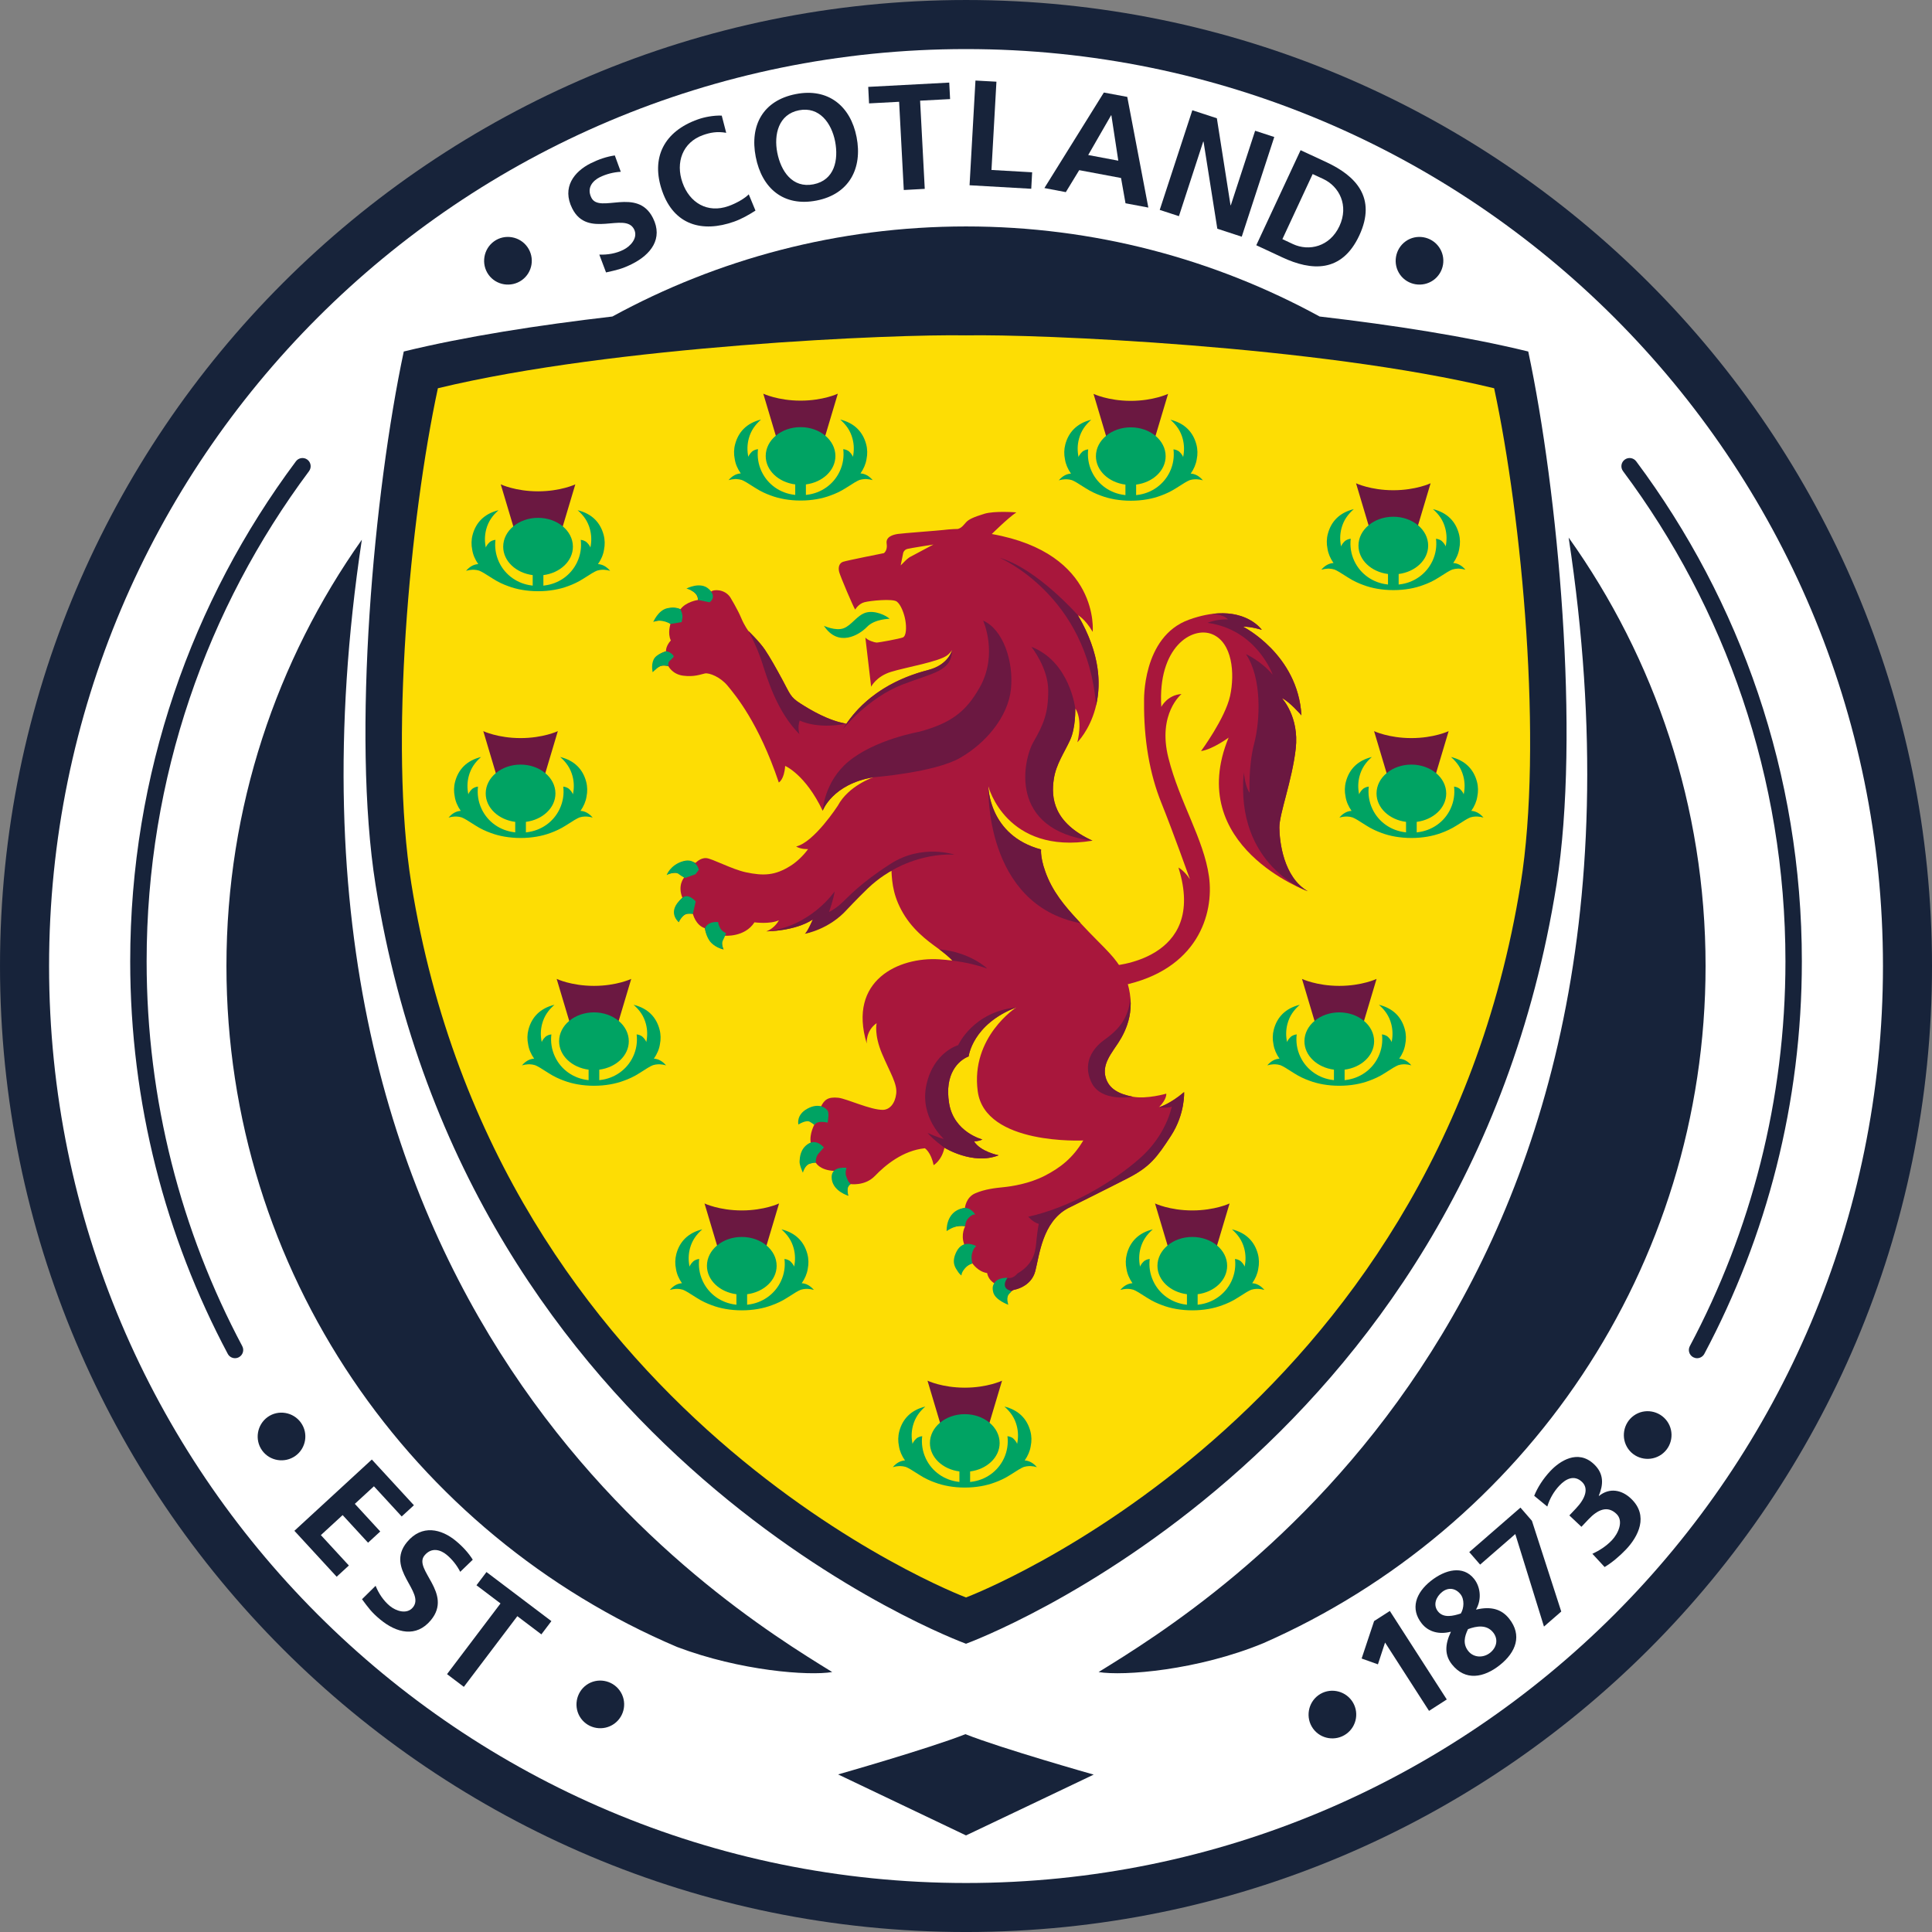
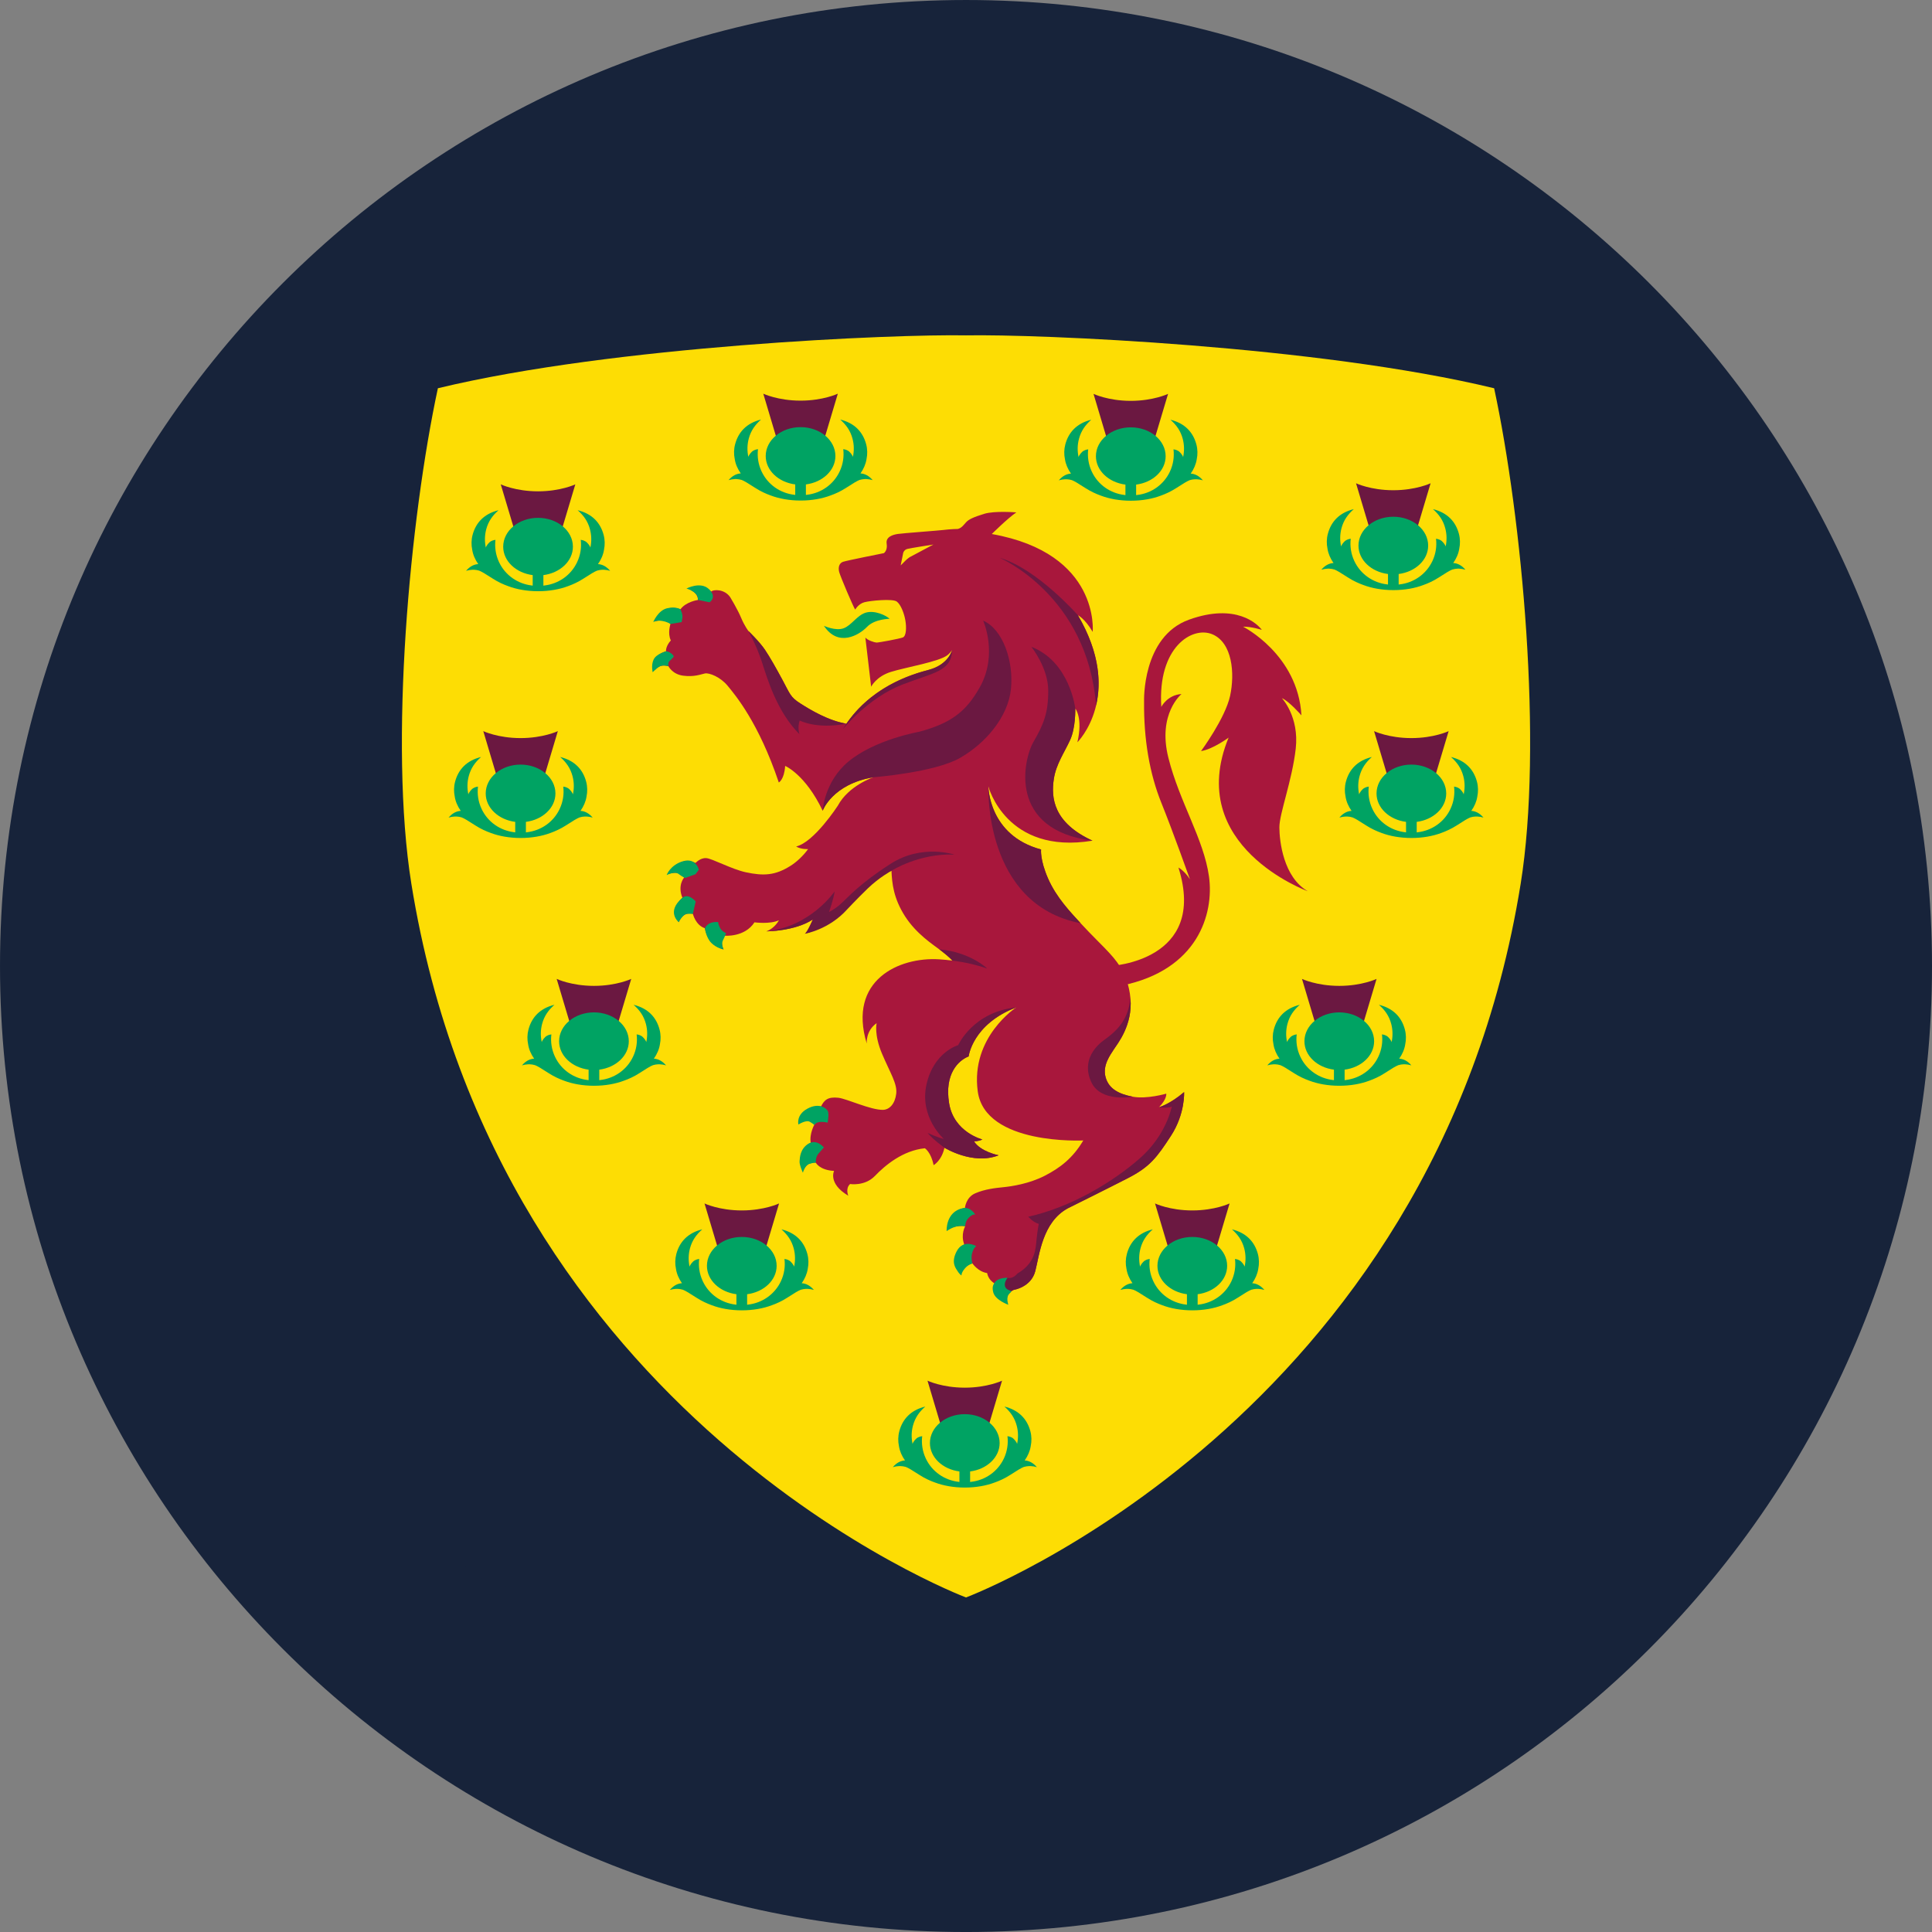
<svg xmlns="http://www.w3.org/2000/svg" version="1.1" id="svg5538" height="316.411" width="316.41">
  <rect width="100%" height="100%" fill="#808080" stroke="none" />
  <defs id="defs5540">
    <clipPath id="clipPath3021" clipPathUnits="userSpaceOnUse">
      <path id="path3023" d="m 331.417,134.221 267.874,0 0,265.039 -267.874,0 0,-265.039 z" />
    </clipPath>
  </defs>
  <g transform="matrix(1.25,0,0,-1.25,-422.011,493.761)" id="g3017">
    <g clip-path="url(#clipPath3021)" id="g3019">
      <g transform="translate(590.737,268.445)" id="g3025">
        <path id="path3027" style="fill:#17233a;fill-opacity:1;fill-rule:nonzero;stroke:none" d="m 0,0 c 0,-69.904 -56.665,-126.566 -126.559,-126.566 -69.901,0 -126.569,56.662 -126.569,126.566 0,69.898 56.668,126.563 126.569,126.563 C -56.665,126.563 0,69.898 0,0" />
      </g>
      <g transform="translate(533.369,344.14)" id="g3029">
        <path id="path3031" style="fill:#fddd04;fill-opacity:1;fill-rule:nonzero;stroke:none" d="m 0,0 c -23.086,5.583 -59.923,7.109 -69.197,6.929 -9.269,0.18 -46.108,-1.346 -69.192,-6.929 -3.664,-17.036 -6.42,-46.628 -3.475,-64.927 11.278,-70.045 72,-93.249 72.659,-93.497 l 0.003,0 0.014,0 0.002,0 c 0.66,0.248 61.381,23.452 72.662,93.497 C 6.42,-46.628 3.662,-17.036 0,0" />
      </g>
      <g transform="translate(549.127,353.393)" id="g3033">
-         <path id="path3035" style="fill:#ffffff;fill-opacity:1;fill-rule:nonzero;stroke:none" d="m 0,0 c -21.756,21.747 -51.768,35.186 -84.95,35.186 -33.191,0 -63.202,-13.439 -84.953,-35.186 -21.747,-21.749 -35.185,-51.765 -35.185,-84.948 0,-33.186 13.438,-63.202 35.185,-84.955 21.751,-21.747 51.762,-35.188 84.953,-35.19 33.182,0.002 63.194,13.443 84.95,35.19 21.746,21.753 35.185,51.769 35.185,84.955 C 35.185,-51.765 21.746,-21.749 0,0 m -122.803,-174.17 c -34.707,14.741 -59.047,49.137 -59.047,89.222 0,20.805 6.579,40.062 17.74,55.851 -15.255,-101.224 46.829,-139.233 61.626,-148.357 -3.083,-0.516 -12.043,0.152 -20.319,3.284 m 37.858,0.428 -0.016,0 -0.002,0 c -0.701,0.265 -65.346,24.089 -77.354,99.448 -3.135,19.69 -0.199,51.527 3.701,69.856 8.053,1.967 17.682,3.464 27.334,4.585 13.761,7.517 29.542,11.801 46.332,11.801 16.787,0 32.565,-4.284 46.328,-11.801 9.651,-1.121 19.28,-2.618 27.333,-4.585 3.9,-18.329 6.835,-50.166 3.701,-69.856 -12.008,-75.359 -76.653,-99.183 -77.355,-99.448 l -0.002,0 z m 38.974,0.081 c -8.615,-3.57 -18.365,-4.336 -21.609,-3.793 14.809,9.133 76.996,47.204 61.584,148.636 11.281,-15.84 17.939,-35.202 17.939,-56.13 0,-39.646 -23.82,-73.707 -57.914,-88.713" />
-       </g>
+         </g>
      <g transform="translate(492.748,251.924)" id="g3037">
        <path id="path3039" style="fill:#a8173c;fill-opacity:1;fill-rule:nonzero;stroke:none" d="m 0,0 c -1.865,-1.596 -3.293,-1.985 -3.293,-1.985 1.076,1.098 0.957,1.781 0.957,1.781 0,0 -2.569,-0.749 -4.407,-0.398 -1.839,0.358 -3.138,1.043 -3.548,2.574 -0.414,1.528 0.609,2.875 1.078,3.613 0.469,0.739 2.494,3.164 2.184,6.691 -0.313,3.527 -2.292,5.406 -2.854,6.049 -0.564,0.636 -2.306,2.308 -3.67,3.798 -1.365,1.488 -3.17,3.365 -4.263,5.842 -1.089,2.479 -0.923,3.821 -0.923,3.821 -6.89,1.846 -6.904,8.255 -6.904,8.255 0,0 2.325,-8.974 13.643,-7.102 -5.125,2.356 -5.454,5.598 -5.063,8.12 0.292,1.898 1.381,3.441 2.122,5.057 0.757,1.622 0.683,4.147 0.683,4.147 0,0 1.023,-1.23 0.278,-4.431 0,0 6.212,6.144 0.068,16.643 0,0 0.91,-0.428 1.935,-2.176 0,0 1.024,10.293 -13.219,12.819 0,0 2.141,2.123 3.216,2.832 0,0 -2.831,0.241 -4.222,-0.19 -1.388,-0.428 -1.988,-0.711 -2.336,-1.076 -0.347,-0.365 -0.56,-0.741 -1.091,-0.901 0,0 -0.979,-0.014 -1.952,-0.139 -0.56,-0.073 -5.314,-0.42 -5.935,-0.519 -0.627,-0.095 -1.605,-0.371 -1.453,-1.276 0.142,-0.895 -0.363,-1.236 -0.363,-1.236 0,0 -4.868,-0.967 -5.359,-1.136 -0.493,-0.18 -0.659,-0.714 -0.499,-1.339 0.168,-0.626 1.905,-4.707 2.098,-4.923 0,0 0.424,0.762 1.207,0.966 0.787,0.21 3.693,0.489 4.232,0.094 0.544,-0.392 0.99,-1.595 1.135,-2.485 0.154,-0.883 0.133,-2.062 -0.348,-2.23 -0.476,-0.177 -3.181,-0.68 -3.441,-0.665 -0.255,0.016 -1.164,0.286 -1.453,0.661 l 0.756,-6.445 c 0,0 0.658,1.341 2.586,1.941 1.924,0.6 6.371,1.341 7.422,2.204 0,0 0.29,0.199 0.6,0.651 0,0 -0.452,-1.904 -3.077,-2.591 -3.063,-0.806 -13.978,-3.958 -13.884,-18.45 0,0 1.277,3.496 6.658,4.381 0,0 -3.26,-1.076 -4.673,-3.73 0,0 -3.116,-4.809 -5.46,-5.338 0.623,-0.398 1.568,-0.343 1.568,-0.343 -0.65,-0.912 -1.58,-1.75 -2.32,-2.204 -1.988,-1.248 -3.484,-1.337 -5.854,-0.829 -1.847,0.4 -4.404,1.804 -5.178,1.852 -0.775,0.05 -1.39,-0.63 -1.39,-0.63 0,0 -2.201,1.069 -3.465,-1.421 0,0 1.438,0.516 1.963,-0.501 0,0 -0.897,-0.995 -0.221,-2.644 0,0 -1.656,-1.403 -0.484,-3.197 0,0 0.453,1.429 1.852,1.093 0,0 0.355,-1.5 1.578,-1.887 0,0 0.26,-2.157 2.445,-2.775 0,0 -0.571,1.019 0.119,1.794 0,0 2.646,-0.243 3.929,1.754 0,0 2.001,-0.28 3.202,0.268 0,0 -0.533,-1.055 -1.647,-1.449 0,0 3.735,0 6.092,1.555 0,0 -0.736,-1.733 -1.053,-1.868 0,0 3.145,0.736 5.575,3.45 0,0 1.18,1.255 2.46,2.685 1.272,1.426 3.321,2.116 3.321,2.116 0.074,-1.686 0.273,-3.618 1.779,-5.971 1.516,-2.345 3.652,-3.689 4.696,-4.483 1.051,-0.799 1.509,-1.317 1.509,-1.317 -0.544,0.072 -1.125,0.125 -1.738,0.167 -5.269,0.332 -11.996,-2.737 -9.487,-11.028 0,0 -0.158,1.646 1.296,2.663 0,0 -0.363,-1.479 0.718,-4.029 1.083,-2.546 2.01,-3.917 1.848,-5.229 -0.16,-1.306 -0.875,-2.076 -1.728,-2.099 -1.625,-0.031 -4.756,1.464 -5.86,1.585 -1.371,0.143 -1.84,-0.29 -2.268,-1.151 0,0 -2.328,0.241 -2.711,-2.109 0,0 1.125,0.715 1.909,-0.138 0,0 -0.769,-1.286 -0.535,-2.548 0,0 -1.838,-0.431 -0.967,-3.588 0,0 0.388,1.212 1.629,1.024 0,0 0.479,-0.976 2.391,-1.074 0,0 -0.84,-1.643 1.865,-3.253 0,0 -0.419,0.927 0.23,1.534 0,0 1.934,-0.322 3.266,1.07 1.334,1.388 3.654,3.328 6.533,3.614 0,0 0.802,-0.492 1.146,-2.213 0,0 1.053,0.583 1.422,2.286 0,0 3.745,-2.327 7.096,-0.989 0,0 -2.379,0.461 -3.23,1.832 0,0 0.546,-0.036 1.105,0.237 0,0 -3.756,0.939 -4.367,4.772 -0.614,3.833 1.214,5.582 2.564,6.115 0,0 0.5,4.226 6.245,6.421 0,0 -6.007,-3.881 -5.055,-10.992 0.955,-7.109 13.83,-6.445 13.83,-6.445 -1.37,-2.317 -3.031,-3.591 -5.061,-4.631 -2.029,-1.041 -4.312,-1.384 -5.417,-1.494 -1.1,-0.11 -2.417,-0.258 -3.667,-0.795 -1.254,-0.53 -1.365,-1.945 -1.365,-1.945 0,0 -2.027,-0.099 -1.934,-2.642 0,0 0.85,0.438 1.977,0.273 0,0 -0.629,-1.055 -0.131,-2.39 0,0 -2.053,-1.149 -0.522,-3.81 0,0 0.323,0.962 1.594,1.326 0,0 0.727,-1.092 1.932,-1.267 0,0 0.101,-0.857 0.959,-1.349 0,0 -0.541,-1.523 1.698,-2.679 0,0 -0.485,1.229 0.823,1.827 0,0 2.274,0.333 2.826,2.459 0.549,2.128 0.935,6.41 4.254,8.223 0,0 5.03,2.494 7.893,3.962 2.866,1.475 3.778,2.691 5.645,5.568 C 0.156,-2.825 0,0 0,0 m -35.973,70.074 c 0,0 -0.3,-0.209 -0.523,-0.43 -0.213,-0.212 -0.637,-0.638 -0.637,-0.638 l 0.334,1.656 c 0,0 0.111,0.398 0.553,0.506 0.434,0.112 3.4,0.573 3.4,0.573 l -3.127,-1.667 z" />
      </g>
      <g transform="translate(449.295,300.095)" id="g3041">
        <path id="path3043" style="fill:#a8173c;fill-opacity:1;fill-rule:nonzero;stroke:none" d="m 0,0 -1.596,-5.182 -2.307,-6.123 c -2.268,4.764 -4.914,5.87 -4.914,5.87 -0.113,-1.791 -0.83,-2.172 -0.83,-2.172 -2.651,7.873 -5.713,11.459 -6.702,12.666 -0.956,1.17 -2.433,1.729 -2.968,1.621 -0.535,-0.11 -1.422,-0.484 -2.847,-0.295 -1.428,0.178 -1.94,1.237 -1.94,1.237 -1.239,0.365 -1.713,-0.447 -1.713,-0.447 -0.496,2.029 1.375,2.395 1.375,2.395 0.014,0.804 0.648,1.426 0.648,1.426 -0.462,0.973 -0.048,2.166 -0.048,2.166 -0.944,0.806 -2.096,0.319 -2.096,0.319 1.137,2.572 3.402,1.602 3.402,1.602 0.719,1.001 2.289,1.224 2.289,1.224 0.012,0.936 -0.939,1.285 -0.939,1.285 1.311,1.098 2.679,-0.186 2.679,-0.186 0.239,0.28 1.729,0.39 2.499,-0.748 0,0 0.965,-1.588 1.419,-2.68 0.457,-1.091 0.959,-1.737 0.959,-1.737 0,0 1.459,-1.405 2.153,-2.437 0.689,-1.033 1.381,-2.255 2.342,-4.034 C -8.175,3.989 -8.14,3.584 -6.841,2.758 -5.545,1.931 -2.69,0.162 0,0" />
      </g>
      <g transform="translate(442.357,298.807)" id="g3045">
        <path id="path3047" style="fill:#6b1841;fill-opacity:1;fill-rule:nonzero;stroke:none" d="m 0,0 c 0,0 -0.305,0.859 0.027,1.8 0,0 2.213,-1.179 6.097,-0.415 L 6.131,1.388 C 3.697,1.796 1.264,3.294 0.098,4.045 c -1.3,0.827 -1.334,1.232 -2.295,3.014 -0.961,1.777 -1.653,3.001 -2.343,4.033 -0.692,1.032 -2.153,2.437 -2.153,2.437 0,0 1.039,-1.844 1.741,-3.974 C -4.252,7.421 -3.012,3.017 0,0" />
      </g>
      <g transform="translate(480.603,253.203)" id="g3049">
        <path id="path3051" style="fill:#6b1841;fill-opacity:1;fill-rule:nonzero;stroke:none" d="M 0,0 C 1.258,-2.67 5.402,-1.881 5.402,-1.881 3.562,-1.523 2.264,-0.838 1.854,0.693 1.44,2.222 2.463,3.568 2.933,4.306 3.401,5.046 5.426,7.47 5.116,10.997 4.822,8.449 3.719,7.002 1.658,5.537 0.797,4.925 -1.402,2.968 0,0" />
      </g>
      <g transform="translate(462.352,309.832)" id="g3053">
        <path id="path3055" style="fill:#6b1841;fill-opacity:1;fill-rule:nonzero;stroke:none" d="m 0,0 c 0,0 -0.452,-1.904 -3.078,-2.591 -2.09,-0.549 -7.836,-2.189 -11.243,-7.778 0,0 3.266,4.099 7.825,5.862 C -2.507,-2.963 -0.078,-2.818 0,0" />
      </g>
      <g transform="translate(468.601,321.919)" id="g3057">
        <path id="path3059" style="fill:#6b1841;fill-opacity:1;fill-rule:nonzero;stroke:none" d="m 0,0 c 0,0 11.489,-4.901 12.614,-19.342 0.665,2.833 0.538,6.838 -2.379,11.822 0,0 -5.348,6.098 -10.235,7.52" />
      </g>
      <g transform="translate(480.749,284.863)" id="g3061">
        <path id="path3063" style="fill:#6b1841;fill-opacity:1;fill-rule:nonzero;stroke:none" d="m 0,0 0,0 c -5.126,2.355 -5.455,5.599 -5.064,8.12 0.293,1.899 1.381,3.442 2.122,5.057 0.757,1.622 0.683,4.147 0.683,4.147 0,0 -0.705,6.126 -5.756,8.078 0,0 2.198,-2.729 2.213,-5.712 0.01,-2.984 -0.605,-4.441 -1.942,-6.76 C -9.077,10.61 -11.117,1.411 0,0" />
      </g>
      <g transform="translate(470.764,263.022)" id="g3065">
        <path id="path3067" style="fill:#6b1841;fill-opacity:1;fill-rule:nonzero;stroke:none" d="m 0,0 c -5.684,-0.591 -7.616,-4.945 -7.616,-4.945 0,0 -3.226,-0.907 -4.158,-5.188 -0.938,-4.274 2.28,-7.102 2.28,-7.102 -0.763,0.163 -2.126,0.789 -2.126,0.789 0.699,-0.867 2.207,-1.941 2.207,-1.941 0,0 3.746,-2.327 7.096,-0.99 0,0 -2.379,0.461 -3.23,1.832 0,0 0.546,-0.036 1.105,0.239 0,0 -3.756,0.938 -4.367,4.771 -0.614,3.833 1.213,5.582 2.564,6.114 0,0 0.501,4.228 6.245,6.421" />
      </g>
      <g transform="translate(445.557,313.019)" id="g3069">
        <path id="path3071" style="fill:#00a363;fill-opacity:1;fill-rule:nonzero;stroke:none" d="m 0,0 c 0,0 1.531,-0.722 2.59,-0.323 1.048,0.396 1.745,1.704 2.908,2.049 1.158,0.335 2.634,-0.358 3.109,-0.807 0,0 -1.963,-0.021 -2.952,-1.057 C 4.658,-1.179 1.898,-2.884 0,0" />
      </g>
      <g transform="translate(508.122,301.284)" id="g3073">
        <path id="path3075" style="fill:#a8173c;fill-opacity:1;fill-rule:nonzero;stroke:none" d="m 0,0 c 0,0 -1.619,1.864 -2.564,2.253 0,0 2.289,-2.398 1.817,-6.607 -0.477,-4.211 -2.157,-8.536 -2.145,-10.339 0.013,-1.801 0.523,-6.501 3.72,-8.347 0,0 -16.222,5.887 -10.371,20.124 0,0 -2.074,-1.539 -3.611,-1.762 0,0 3.157,4.276 3.807,7.23 0.642,2.955 0.294,6.995 -2.348,8.079 -2.64,1.084 -7.164,-1.722 -6.666,-9.52 0,0 0.784,1.561 2.647,1.682 0,0 -3.178,-2.577 -1.716,-8.365 1.452,-5.787 4.63,-10.622 5.317,-15.538 0.683,-4.916 -1.477,-12.259 -11.423,-14.29 l -1.495,2.565 c 0,0 12.788,0.591 8.918,12.893 0,0 0.795,-0.412 1.506,-1.54 0,0 -2.266,6.36 -3.746,10.018 -1.534,3.8 -2.317,8.294 -2.265,13.289 0,0 -0.299,8.482 5.886,10.712 6.18,2.225 8.994,-0.589 9.543,-1.336 0,0 -1.357,0.435 -2.461,0.421 0,0 7.191,-3.623 7.65,-11.622" />
      </g>
      <g transform="translate(496.392,314.573)" id="g3077">
-         <path id="path3079" style="fill:#6b1841;fill-opacity:1;fill-rule:nonzero;stroke:none" d="m 0,0 c 4.114,0.535 6.092,-1.475 6.54,-2.088 0,0 -1.356,0.434 -2.459,0.421 0,0 7.19,-3.624 7.649,-11.622 0,0 -1.619,1.864 -2.564,2.253 0,0 2.289,-2.398 1.818,-6.607 -0.478,-4.21 -2.159,-8.536 -2.144,-10.34 0.01,-1.801 0.521,-6.501 3.717,-8.346 0,0 -9.532,3.292 -8.381,15.571 0,0 0.182,-1.921 0.761,-2.664 0,0 -0.179,3.471 0.601,6.451 0.785,2.975 1.041,8.558 -1.079,11.701 0,0 1.92,-0.83 3.5,-2.686 0,0 -2.063,5.89 -8.525,6.789 0,0 1.101,0.493 2.666,0.458 0,0 -0.473,0.634 -2.1,0.709" />
-       </g>
+         </g>
      <g transform="translate(448.757,295.221)" id="g3081">
        <path id="path3083" style="fill:#6b1841;fill-opacity:1;fill-rule:nonzero;stroke:none" d="m 0,0 c -3.167,-2.641 -3.365,-6.431 -3.365,-6.431 0,0 1.275,3.496 6.657,4.382 0,0 7.974,0.62 11.319,2.523 3.346,1.9 6.317,5.368 6.694,9.037 0.373,3.667 -1.057,7.832 -3.644,8.968 0,0 1.996,-4.41 -0.442,-8.742 C 15.403,6.513 13.434,5.038 9.295,3.916 9.295,3.916 3.484,2.907 0,0" />
      </g>
      <g transform="translate(479.194,274.048)" id="g3085">
        <path id="path3087" style="fill:#6b1841;fill-opacity:1;fill-rule:nonzero;stroke:none" d="m 0,0 c -1.364,1.489 -3.169,3.365 -4.261,5.841 -1.09,2.481 -0.924,3.822 -0.924,3.822 -6.89,1.846 -6.903,8.255 -6.903,8.255 0,0 -0.645,-15.467 12.088,-17.918" />
      </g>
      <g transform="translate(470.425,226.011)" id="g3089">
        <path id="path3091" style="fill:#6b1841;fill-opacity:1;fill-rule:nonzero;stroke:none" d="m 0,0 c 0,0 2.274,0.332 2.826,2.458 0.549,2.129 0.935,6.412 4.254,8.224 0,0 5.03,2.494 7.893,3.962 2.866,1.476 3.778,2.69 5.645,5.567 1.861,2.878 1.705,5.704 1.705,5.704 -1.865,-1.596 -3.293,-1.986 -3.293,-1.986 0,0 1.1,-0.163 1.674,0.078 0,0 -0.674,-3.711 -4.225,-6.811 -3.547,-3.098 -8.998,-6.374 -14.571,-7.611 0,0 0.606,-0.724 1.374,-0.939 0,0 -0.166,-0.808 -0.29,-2.031 C 2.871,5.395 2.866,3.526 0.475,2.137 c 0,0 -0.541,-0.741 -1.307,-0.555 0,0 -1.568,-0.884 0.009,-3.409 0,0 -0.485,1.23 0.823,1.827" />
      </g>
      <g transform="translate(438.013,272.985)" id="g3093">
        <path id="path3095" style="fill:#6b1841;fill-opacity:1;fill-rule:nonzero;stroke:none" d="m 0,0 c 0,0 3.735,0 6.092,1.556 0,0 -0.736,-1.734 -1.053,-1.868 0,0 3.143,0.497 5.571,3.211 0,0 1.291,1.38 2.671,2.713 1.508,1.459 3.114,2.326 3.114,2.326 0,0 3.627,2.32 8.252,2.115 0,0 -4.252,1.433 -8.344,-1.19 C 12.208,6.24 10.801,4.542 9.749,3.597 8.989,2.904 8.215,2.538 8.215,2.538 c 0,0 0.627,1.77 0.732,2.697 C 8.947,5.235 5.809,0.586 0,0" />
      </g>
      <g transform="translate(466.956,268.113)" id="g3097">
        <path id="path3099" style="fill:#6b1841;fill-opacity:1;fill-rule:nonzero;stroke:none" d="m 0,0 c 0,0 -2.237,2.165 -6.284,2.512 l 0.211,-0.156 c 1.052,-0.798 1.509,-1.316 1.509,-1.316 -0.27,0.034 -0.27,0.034 0,0 C -2.603,0.79 -1.07,0.371 0,0" />
      </g>
      <g transform="translate(427.543,317.896)" id="g3101">
        <path id="path3103" style="fill:#00a363;fill-opacity:1;fill-rule:nonzero;stroke:none" d="m 0,0 c 0,0 1.841,0.984 2.953,-0.074 1.114,-1.057 0.086,-1.723 0.086,-1.723 l -1.535,0.303 c 0,0 0.107,0.458 -0.381,0.903 C 0.632,-0.148 0,0 0,0" />
      </g>
      <g transform="translate(423.191,313.507)" id="g3105">
        <path id="path3107" style="fill:#00a363;fill-opacity:1;fill-rule:nonzero;stroke:none" d="m 0,0 c 0,0 0.633,1.521 1.799,1.803 1.163,0.283 1.769,-0.132 1.769,-0.132 0,0 0.342,-0.641 0.252,-1.16 L 3.73,-0.007 2.262,-0.25 c 0,0 -0.36,0.273 -1.1,0.395 C 0.416,0.267 0,0 0,0" />
      </g>
      <g transform="translate(429.173,281.065)" id="g3109">
        <path id="path3111" style="fill:#00a363;fill-opacity:1;fill-rule:nonzero;stroke:none" d="m 0,0 c 0,0 -0.365,1.598 -2.065,1.111 -1.704,-0.494 -2.159,-1.82 -2.159,-1.82 0,0 1.049,0.544 1.565,0.15 C -2.144,-0.956 -1.8,-1.09 -1.8,-1.09 L -0.44,-0.595 0,0 z" />
      </g>
      <g transform="translate(428.76,276.898)" id="g3113">
        <path id="path3115" style="fill:#00a363;fill-opacity:1;fill-rule:nonzero;stroke:none" d="m 0,0 c 0,0 -0.949,1.153 -1.74,0.485 -2.192,-1.843 -0.483,-3.197 -0.483,-3.197 0,0 0.547,1.104 1.155,1.095 0.609,-0.008 0.697,-0.002 0.697,-0.002 L 0,0 z" />
      </g>
      <g transform="translate(429.965,273.392)" id="g3117">
        <path id="path3119" style="fill:#00a363;fill-opacity:1;fill-rule:nonzero;stroke:none" d="m 0,0 c 0,0 0.141,-1.217 0.826,-1.91 0.684,-0.701 1.619,-0.865 1.619,-0.865 0,0 -0.347,0.691 -0.077,1.199 0.267,0.515 0.403,0.932 0.403,0.932 0,0 -0.58,0.216 -0.832,0.778 -0.253,0.564 -0.186,0.672 -0.186,0.672 0,0 -0.651,0.081 -1.136,-0.171 C 0.137,0.383 0,0 0,0" />
      </g>
      <g transform="translate(446.066,249.446)" id="g3121">
        <path id="path3123" style="fill:#00a363;fill-opacity:1;fill-rule:nonzero;stroke:none" d="m 0,0 c -0.197,0.386 -1.166,1.137 -2.693,0.296 -1.487,-0.817 -1.16,-2.068 -1.16,-2.068 0,0 1.009,0.647 1.494,0.361 0.48,-0.289 0.607,-0.419 0.607,-0.419 0,0 0.186,0.35 0.729,0.397 0.54,0.042 0.998,-0.094 0.998,-0.094 0,0 0.222,1.145 0.025,1.527" />
      </g>
      <g transform="translate(445.552,244.671)" id="g3125">
        <path id="path3127" style="fill:#00a363;fill-opacity:1;fill-rule:nonzero;stroke:none" d="m 0,0 c 0,0 -0.929,1.163 -2.023,0.495 -1.086,-0.673 -1.129,-1.813 -1.163,-2.322 -0.034,-0.46 0.436,-1.484 0.436,-1.484 0,0 0.248,0.966 0.84,1.154 0.596,0.198 0.857,0.158 0.857,0.158 0,0 -0.072,0.723 0.348,1.197 C -0.365,-0.412 0,0 0,0" />
      </g>
      <g transform="translate(448.863,240.101)" id="g3129">
-         <path id="path3131" style="fill:#00a363;fill-opacity:1;fill-rule:nonzero;stroke:none" d="M 0,0 C -0.092,0.108 -0.14,0.197 -0.17,0.271 -0.24,0.415 -0.318,0.595 -0.391,0.81 -0.516,1.194 -0.449,1.577 -0.332,1.898 -0.83,1.951 -2.508,2.02 -2.274,0.383 c 0.233,-1.589 2.165,-2.14 2.165,-2.14 0,0 -0.256,0.943 0.06,1.292 0.149,0.171 0.227,0.224 0.266,0.23 C 0.172,-0.201 0.094,-0.127 0,0" />
-       </g>
+         </g>
      <g transform="translate(465.394,235.865)" id="g3133">
        <path id="path3135" style="fill:#00a363;fill-opacity:1;fill-rule:nonzero;stroke:none" d="m 0,0 c 0,0 -0.607,1.065 -1.601,0.862 -2.322,-0.472 -2.158,-3.017 -2.158,-3.017 0,0 0.806,0.597 1.632,0.664 0.586,0.042 0.805,-0.022 0.805,-0.022 0,0 -0.037,0.633 0.493,1.141 C -0.279,0.156 0,0 0,0" />
      </g>
      <g transform="translate(465.52,231.744)" id="g3137">
        <path id="path3139" style="fill:#00a363;fill-opacity:1;fill-rule:nonzero;stroke:none" d="m 0,0 c 0,0 -1.688,0.998 -2.569,-0.676 -0.806,-1.54 -0.076,-2.259 0.131,-2.623 0.209,-0.356 0.5,-0.552 0.5,-0.552 0,0 -0.049,0.328 0.402,0.876 0.475,0.584 1.029,0.709 1.029,0.709 0,0 -0.193,0.644 -0.06,1.241 C -0.384,-0.205 0,0 0,0" />
      </g>
      <g transform="translate(467.896,226.912)" id="g3141">
        <path id="path3143" style="fill:#00a363;fill-opacity:1;fill-rule:nonzero;stroke:none" d="m 0,0 c -0.099,-0.175 -0.358,-0.447 -0.15,-1.234 0.271,-1.019 1.976,-1.618 1.976,-1.618 0,0 -0.384,1.039 0.175,1.496 0.191,0.153 0.22,0.292 0.22,0.292 l -0.322,0.133 c 0,0 -0.502,0.147 -0.536,0.653 C 1.328,0.23 1.728,0.683 1.728,0.683 1.728,0.683 0.428,0.756 0,0" />
      </g>
      <g transform="translate(425.678,309.298)" id="g3145">
        <path id="path3147" style="fill:#00a363;fill-opacity:1;fill-rule:nonzero;stroke:none" d="m 0,0 c -0.232,0.207 -0.619,0.42 -0.824,0.368 0,0 -1.262,-0.32 -1.613,-1.075 -0.35,-0.755 -0.119,-1.659 -0.119,-1.659 0,0 0.704,0.747 1.146,0.846 0.474,0.103 0.924,-0.06 0.924,-0.06 0,0 -0.11,0.469 0.152,0.695 0.133,0.116 0.248,0.227 0.363,0.358 0.09,0.1 0.223,0.179 0.145,0.324 L 0,0" />
      </g>
      <g transform="translate(482.639,337.503)" id="g3149">
        <path id="path3151" style="fill:#6b1841;fill-opacity:1;fill-rule:nonzero;stroke:none" d="m 0,0 -1.759,5.902 c 0,0 1.917,-0.915 4.881,-0.915 2.965,0 4.887,0.915 4.887,0.915 L 6.245,0 3.122,0.274 0,0 z" />
      </g>
      <g transform="translate(493.616,332.957)" id="g3153">
        <path id="path3155" style="fill:#00a363;fill-opacity:1;fill-rule:nonzero;stroke:none" d="m 0,0 c 0.413,0.593 0.686,1.229 0.788,1.872 0.135,0.643 0.125,1.307 -0.049,1.957 -0.424,1.588 -1.504,2.769 -3.401,3.232 0.797,-0.7 1.336,-1.459 1.614,-2.5 0.213,-0.807 0.219,-1.619 0.052,-2.399 -0.05,0.231 -0.398,0.684 -0.669,0.829 -0.256,0.138 -0.479,0.179 -0.594,0.19 0.117,-0.966 -0.025,-1.973 -0.465,-2.913 -0.824,-1.757 -2.475,-2.857 -4.281,-3.065 l -0.148,-0.023 0,1.38 c 2.187,0.279 3.867,1.831 3.867,3.722 0,2.088 -2.046,3.781 -4.569,3.781 -2.519,0 -4.566,-1.693 -4.566,-3.781 0,-1.891 1.681,-3.443 3.867,-3.723 l 0,-1.377 -0.131,0.021 c -1.803,0.208 -3.459,1.308 -4.279,3.065 -0.44,0.94 -0.582,1.947 -0.467,2.913 -0.115,-0.011 -0.336,-0.052 -0.593,-0.19 -0.272,-0.145 -0.62,-0.598 -0.668,-0.829 -0.169,0.78 -0.165,1.592 0.052,2.399 0.278,1.041 0.817,1.8 1.612,2.5 -1.897,-0.463 -2.979,-1.644 -3.403,-3.232 -0.172,-0.65 -0.18,-1.314 -0.045,-1.957 0.098,-0.643 0.373,-1.279 0.789,-1.872 -0.555,-0.03 -1.089,-0.287 -1.596,-0.878 0.283,0.08 0.555,0.127 0.824,0.137 l 0.19,0 0.019,0 c 0.224,-0.008 0.45,-0.044 0.684,-0.114 0.334,-0.131 0.821,-0.422 1.784,-1.047 0.699,-0.45 1.41,-0.768 2.013,-0.984 1.1,-0.419 2.455,-0.666 3.924,-0.666 1.463,0 2.816,0.245 3.914,0.661 0.606,0.214 1.32,0.536 2.025,0.989 0.961,0.625 1.446,0.916 1.781,1.047 0.235,0.07 0.462,0.106 0.686,0.114 l 0.02,0 0.187,0 C 1.04,-0.751 1.311,-0.798 1.593,-0.878 1.085,-0.287 0.553,-0.03 0,0" />
      </g>
      <g transform="translate(517.035,325.789)" id="g3157">
        <path id="path3159" style="fill:#6b1841;fill-opacity:1;fill-rule:nonzero;stroke:none" d="m 0,0 -1.761,5.902 c 0,0 1.92,-0.911 4.883,-0.911 2.964,0 4.886,0.911 4.886,0.911 L 6.245,0 3.122,0.276 0,0 z" />
      </g>
      <g transform="translate(528.009,321.243)" id="g3161">
        <path id="path3163" style="fill:#00a363;fill-opacity:1;fill-rule:nonzero;stroke:none" d="M 0,0 C 0.416,0.594 0.69,1.229 0.789,1.874 0.924,2.516 0.916,3.179 0.743,3.832 0.321,5.42 -0.761,6.6 -2.658,7.06 -1.863,6.361 -1.323,5.602 -1.048,4.562 -0.832,3.756 -0.827,2.942 -0.993,2.163 -1.043,2.396 -1.391,2.847 -1.664,2.993 -1.92,3.132 -2.142,3.169 -2.257,3.184 -2.14,2.219 -2.281,1.211 -2.723,0.268 -3.545,-1.485 -5.198,-2.59 -7.002,-2.797 l -0.148,-0.023 0,1.38 c 2.189,0.282 3.866,1.833 3.866,3.722 0,2.09 -2.046,3.782 -4.568,3.782 -2.521,0 -4.564,-1.692 -4.564,-3.782 0,-1.889 1.681,-3.442 3.868,-3.723 l 0,-1.377 -0.135,0.021 c -1.803,0.207 -3.456,1.312 -4.279,3.065 -0.44,0.943 -0.583,1.951 -0.467,2.916 -0.114,-0.015 -0.338,-0.052 -0.592,-0.191 -0.274,-0.146 -0.621,-0.597 -0.67,-0.83 -0.168,0.779 -0.162,1.593 0.051,2.399 0.28,1.04 0.818,1.799 1.615,2.498 -1.898,-0.46 -2.979,-1.64 -3.4,-3.228 -0.176,-0.653 -0.182,-1.316 -0.049,-1.958 0.097,-0.645 0.373,-1.28 0.788,-1.874 -0.553,-0.03 -1.087,-0.284 -1.595,-0.876 0.281,0.078 0.554,0.127 0.826,0.139 l 0.187,0 0.018,0 c 0.226,-0.01 0.452,-0.046 0.689,-0.117 0.332,-0.133 0.817,-0.422 1.78,-1.047 0.697,-0.452 1.41,-0.769 2.013,-0.983 1.102,-0.419 2.457,-0.666 3.925,-0.666 1.463,0 2.816,0.245 3.914,0.662 0.606,0.214 1.321,0.531 2.026,0.987 0.96,0.625 1.446,0.914 1.78,1.047 0.235,0.071 0.463,0.107 0.686,0.117 l 0.019,0 0.189,0 C 1.041,-0.749 1.314,-0.798 1.598,-0.876 1.09,-0.284 0.554,-0.03 0,0" />
      </g>
      <g transform="translate(519.4,293.316)" id="g3165">
        <path id="path3167" style="fill:#6b1841;fill-opacity:1;fill-rule:nonzero;stroke:none" d="m 0,0 -1.762,5.901 c 0,0 1.922,-0.912 4.883,-0.912 2.967,0 4.887,0.912 4.887,0.912 L 6.244,0 3.121,0.276 0,0 z" />
      </g>
      <g transform="translate(530.375,288.77)" id="g3169">
        <path id="path3171" style="fill:#00a363;fill-opacity:1;fill-rule:nonzero;stroke:none" d="M 0,0 C 0.416,0.592 0.691,1.225 0.789,1.872 0.922,2.513 0.916,3.177 0.741,3.829 0.316,5.42 -0.762,6.596 -2.66,7.059 -1.865,6.357 -1.325,5.598 -1.046,4.557 -0.831,3.755 -0.828,2.941 -0.995,2.16 -1.044,2.39 -1.393,2.844 -1.663,2.99 -1.919,3.129 -2.143,3.169 -2.255,3.179 -2.143,2.215 -2.283,1.208 -2.725,0.266 -3.545,-1.49 -5.199,-2.587 -7.003,-2.797 l -0.148,-0.025 0,1.379 c 2.189,0.283 3.866,1.834 3.866,3.724 0,2.089 -2.045,3.781 -4.569,3.781 -2.519,0 -4.562,-1.692 -4.562,-3.781 0,-1.891 1.679,-3.443 3.866,-3.724 l 0,-1.376 -0.134,0.022 c -1.803,0.21 -3.457,1.307 -4.279,3.063 -0.44,0.942 -0.583,1.949 -0.467,2.913 -0.113,-0.01 -0.336,-0.05 -0.594,-0.189 -0.272,-0.146 -0.619,-0.6 -0.668,-0.83 -0.168,0.781 -0.162,1.595 0.053,2.397 0.277,1.041 0.817,1.8 1.613,2.502 -1.897,-0.463 -2.978,-1.639 -3.4,-3.23 -0.176,-0.652 -0.182,-1.316 -0.049,-1.957 0.099,-0.647 0.371,-1.28 0.789,-1.872 -0.555,-0.033 -1.09,-0.287 -1.597,-0.878 0.283,0.08 0.556,0.127 0.828,0.138 l 0.185,-0.001 0.021,0 c 0.225,-0.008 0.453,-0.043 0.686,-0.117 0.336,-0.131 0.818,-0.422 1.78,-1.046 0.7,-0.453 1.411,-0.766 2.015,-0.984 1.1,-0.418 2.457,-0.665 3.927,-0.665 1.46,0 2.813,0.247 3.911,0.66 0.605,0.221 1.32,0.535 2.027,0.989 0.959,0.624 1.445,0.915 1.778,1.046 0.236,0.074 0.463,0.109 0.689,0.117 l 0.018,0 0.187,0.001 C 1.041,-0.751 1.312,-0.798 1.597,-0.878 1.089,-0.287 0.552,-0.033 0,0" />
      </g>
      <g transform="translate(509.956,260.849)" id="g3173">
        <path id="path3175" style="fill:#6b1841;fill-opacity:1;fill-rule:nonzero;stroke:none" d="m 0,0 -1.762,5.904 c 0,0 1.92,-0.912 4.885,-0.912 2.962,0 4.884,0.912 4.884,0.912 L 6.245,0 3.123,0.276 0,0 z" />
      </g>
      <g transform="translate(520.931,256.303)" id="g3177">
        <path id="path3179" style="fill:#00a363;fill-opacity:1;fill-rule:nonzero;stroke:none" d="M 0,0 C 0.416,0.593 0.69,1.229 0.789,1.876 0.922,2.516 0.914,3.18 0.74,3.831 0.318,5.42 -0.763,6.599 -2.66,7.059 -1.865,6.362 -1.324,5.601 -1.047,4.561 -0.834,3.758 -0.828,2.943 -0.996,2.164 -1.043,2.392 -1.392,2.848 -1.664,2.993 -1.922,3.129 -2.142,3.171 -2.259,3.183 -2.139,2.22 -2.283,1.21 -2.726,0.269 -3.547,-1.483 -5.199,-2.586 -7.006,-2.795 l -0.146,-0.023 0,1.378 c 2.185,0.282 3.865,1.832 3.865,3.722 0,2.091 -2.045,3.783 -4.564,3.783 -2.524,0 -4.567,-1.692 -4.567,-3.783 0,-1.89 1.678,-3.44 3.867,-3.722 l 0,-1.376 -0.133,0.021 c -1.804,0.209 -3.458,1.312 -4.279,3.064 -0.441,0.941 -0.584,1.951 -0.466,2.914 -0.116,-0.012 -0.338,-0.054 -0.595,-0.19 -0.273,-0.145 -0.619,-0.601 -0.668,-0.829 -0.167,0.779 -0.163,1.594 0.051,2.397 0.278,1.04 0.817,1.801 1.614,2.498 -1.898,-0.46 -2.979,-1.639 -3.401,-3.228 -0.174,-0.651 -0.181,-1.315 -0.047,-1.955 0.098,-0.647 0.373,-1.283 0.789,-1.876 -0.554,-0.029 -1.088,-0.285 -1.597,-0.876 0.283,0.082 0.554,0.129 0.826,0.141 l 0.189,0 0.018,0 c 0.225,-0.009 0.45,-0.046 0.688,-0.118 0.333,-0.134 0.818,-0.421 1.779,-1.049 0.699,-0.451 1.41,-0.766 2.015,-0.983 1.1,-0.417 2.456,-0.664 3.924,-0.664 1.461,0 2.816,0.244 3.913,0.66 0.607,0.217 1.324,0.531 2.025,0.987 0.963,0.628 1.447,0.915 1.781,1.049 0.236,0.072 0.463,0.109 0.688,0.118 l 0.019,0 0.186,0 C 1.041,-0.747 1.313,-0.794 1.594,-0.876 1.088,-0.285 0.553,-0.029 0,0" />
      </g>
      <g transform="translate(412.307,260.852)" id="g3181">
        <path id="path3183" style="fill:#6b1841;fill-opacity:1;fill-rule:nonzero;stroke:none" d="m 0,0 -1.764,5.903 c 0,0 1.92,-0.914 4.886,-0.914 2.962,0 4.883,0.914 4.883,0.914 L 6.242,0 3.122,0.275 0,0 z" />
      </g>
      <g transform="translate(423.279,256.305)" id="g3185">
        <path id="path3187" style="fill:#00a363;fill-opacity:1;fill-rule:nonzero;stroke:none" d="M 0,0 C 0.414,0.593 0.689,1.227 0.79,1.874 0.922,2.514 0.915,3.18 0.74,3.829 0.32,5.42 -0.762,6.597 -2.66,7.059 -1.865,6.361 -1.325,5.6 -1.046,4.559 -0.832,3.755 -0.828,2.944 -0.997,2.162 -1.044,2.39 -1.393,2.846 -1.664,2.991 -1.92,3.129 -2.143,3.171 -2.258,3.18 -2.143,2.218 -2.284,1.208 -2.725,0.266 -3.547,-1.485 -5.199,-2.586 -7.005,-2.797 l -0.148,-0.023 0,1.378 c 2.188,0.282 3.868,1.833 3.868,3.724 0,2.088 -2.045,3.782 -4.565,3.782 -2.525,0 -4.567,-1.694 -4.567,-3.782 0,-1.891 1.677,-3.441 3.864,-3.724 l 0,-1.376 -0.131,0.021 c -1.805,0.211 -3.459,1.312 -4.279,3.063 -0.441,0.942 -0.584,1.952 -0.467,2.914 -0.115,-0.009 -0.338,-0.051 -0.593,-0.189 -0.273,-0.145 -0.622,-0.601 -0.668,-0.829 -0.168,0.782 -0.164,1.593 0.05,2.397 0.279,1.041 0.82,1.802 1.615,2.5 -1.898,-0.462 -2.979,-1.639 -3.402,-3.23 -0.174,-0.649 -0.182,-1.315 -0.047,-1.955 0.097,-0.647 0.372,-1.281 0.786,-1.874 -0.551,-0.031 -1.084,-0.287 -1.593,-0.878 0.283,0.084 0.555,0.129 0.827,0.14 l 0.187,0 0.018,0 c 0.225,-0.009 0.451,-0.045 0.689,-0.118 0.333,-0.131 0.817,-0.42 1.78,-1.046 0.698,-0.452 1.409,-0.768 2.011,-0.985 1.103,-0.417 2.46,-0.664 3.926,-0.664 1.463,0 2.815,0.247 3.914,0.663 0.606,0.214 1.325,0.53 2.026,0.986 0.963,0.626 1.446,0.915 1.78,1.046 0.237,0.073 0.462,0.109 0.686,0.118 l 0.019,0 0.189,0 C 1.04,-0.749 1.312,-0.794 1.596,-0.878 1.086,-0.287 0.554,-0.031 0,0" />
      </g>
      <g transform="translate(431.676,231.429)" id="g3189">
        <path id="path3191" style="fill:#6b1841;fill-opacity:1;fill-rule:nonzero;stroke:none" d="m 0,0 -1.762,5.904 c 0,0 1.918,-0.914 4.883,-0.914 2.963,0 4.884,0.914 4.884,0.914 L 6.243,0 3.121,0.275 0,0 z" />
      </g>
      <g transform="translate(442.649,226.882)" id="g3193">
        <path id="path3195" style="fill:#00a363;fill-opacity:1;fill-rule:nonzero;stroke:none" d="M 0,0 C 0.413,0.594 0.689,1.229 0.789,1.874 0.92,2.515 0.914,3.181 0.741,3.829 0.319,5.42 -0.765,6.598 -2.661,7.061 c 0.794,-0.701 1.335,-1.459 1.613,-2.5 0.214,-0.806 0.219,-1.617 0.05,-2.399 -0.046,0.23 -0.396,0.685 -0.667,0.829 -0.256,0.138 -0.477,0.18 -0.594,0.19 0.117,-0.962 -0.025,-1.973 -0.465,-2.913 -0.824,-1.753 -2.477,-2.855 -4.283,-3.065 l -0.145,-0.023 0,1.379 c 2.188,0.28 3.866,1.834 3.866,3.723 0,2.088 -2.044,3.782 -4.566,3.782 -2.522,0 -4.566,-1.694 -4.566,-3.782 0,-1.889 1.678,-3.44 3.862,-3.723 l 0,-1.377 -0.128,0.021 c -1.804,0.21 -3.459,1.312 -4.28,3.065 -0.441,0.94 -0.584,1.951 -0.469,2.913 -0.113,-0.01 -0.335,-0.052 -0.591,-0.19 -0.272,-0.144 -0.621,-0.599 -0.666,-0.829 -0.171,0.782 -0.166,1.593 0.048,2.399 0.278,1.041 0.819,1.799 1.616,2.5 C -14.925,6.598 -16.007,5.42 -16.429,3.829 -16.6,3.181 -16.61,2.515 -16.475,1.874 -16.378,1.229 -16.102,0.594 -15.69,0 c -0.55,-0.03 -1.084,-0.287 -1.592,-0.878 0.282,0.082 0.555,0.129 0.825,0.141 l 0.189,0 0.017,0 c 0.225,-0.01 0.451,-0.046 0.688,-0.118 0.332,-0.131 0.818,-0.421 1.781,-1.047 0.699,-0.453 1.41,-0.768 2.012,-0.986 1.101,-0.417 2.459,-0.664 3.925,-0.664 1.461,0 2.815,0.247 3.914,0.664 0.608,0.214 1.323,0.531 2.025,0.986 0.963,0.626 1.447,0.916 1.781,1.047 0.235,0.072 0.462,0.108 0.687,0.118 l 0.017,0 0.192,0 C 1.039,-0.749 1.31,-0.796 1.595,-0.878 1.085,-0.287 0.553,-0.03 0,0" />
      </g>
      <g transform="translate(490.701,231.429)" id="g3197">
        <path id="path3199" style="fill:#6b1841;fill-opacity:1;fill-rule:nonzero;stroke:none" d="m 0,0 -1.762,5.904 c 0,0 1.918,-0.914 4.883,-0.914 2.963,0 4.884,0.914 4.884,0.914 L 6.244,0 3.121,0.275 0,0 z" />
      </g>
      <g transform="translate(501.674,226.882)" id="g3201">
        <path id="path3203" style="fill:#00a363;fill-opacity:1;fill-rule:nonzero;stroke:none" d="M 0,0 C 0.414,0.594 0.689,1.229 0.789,1.874 0.92,2.515 0.914,3.181 0.742,3.829 0.32,5.42 -0.764,6.598 -2.661,7.061 -1.867,6.36 -1.326,5.602 -1.047,4.561 -0.834,3.755 -0.829,2.944 -0.998,2.162 -1.043,2.392 -1.393,2.847 -1.665,2.991 -1.92,3.129 -2.141,3.171 -2.258,3.181 -2.141,2.219 -2.284,1.208 -2.723,0.268 -3.545,-1.485 -5.201,-2.587 -7.006,-2.797 l -0.146,-0.023 0,1.379 c 2.189,0.28 3.866,1.834 3.866,3.723 0,2.088 -2.044,3.782 -4.566,3.782 -2.522,0 -4.566,-1.694 -4.566,-3.782 0,-1.889 1.678,-3.44 3.863,-3.723 l 0,-1.377 -0.127,0.021 c -1.806,0.21 -3.461,1.312 -4.28,3.065 -0.443,0.94 -0.585,1.951 -0.468,2.913 -0.115,-0.01 -0.338,-0.052 -0.594,-0.19 -0.271,-0.144 -0.621,-0.599 -0.666,-0.829 -0.171,0.782 -0.166,1.593 0.049,2.399 0.277,1.041 0.819,1.799 1.615,2.5 -1.898,-0.463 -2.98,-1.641 -3.402,-3.232 -0.172,-0.648 -0.182,-1.314 -0.047,-1.955 0.098,-0.645 0.373,-1.28 0.785,-1.874 -0.55,-0.03 -1.084,-0.287 -1.592,-0.878 0.282,0.082 0.555,0.129 0.826,0.141 l 0.188,0 0.017,0 c 0.225,-0.01 0.452,-0.046 0.688,-0.118 0.334,-0.131 0.819,-0.421 1.781,-1.047 0.699,-0.453 1.41,-0.768 2.012,-0.986 1.102,-0.417 2.459,-0.664 3.926,-0.664 1.463,0 2.814,0.247 3.914,0.664 0.607,0.214 1.322,0.531 2.024,0.986 0.963,0.626 1.447,0.916 1.781,1.047 0.236,0.072 0.462,0.108 0.687,0.118 l 0.018,0 0.191,0 C 1.039,-0.749 1.31,-0.796 1.595,-0.878 1.085,-0.287 0.553,-0.03 0,0" />
      </g>
      <g transform="translate(460.89,208.211)" id="g3205">
        <path id="path3207" style="fill:#6b1841;fill-opacity:1;fill-rule:nonzero;stroke:none" d="m 0,0 -1.761,5.901 c 0,0 1.918,-0.914 4.883,-0.914 2.962,0 4.883,0.914 4.883,0.914 L 6.244,0 3.122,0.274 0,0 z" />
      </g>
      <g transform="translate(471.864,203.664)" id="g3209">
        <path id="path3211" style="fill:#00a363;fill-opacity:1;fill-rule:nonzero;stroke:none" d="M 0,0 C 0.414,0.593 0.689,1.227 0.789,1.872 0.923,2.515 0.916,3.178 0.742,3.829 0.319,5.418 -0.762,6.595 -2.659,7.061 -1.864,6.359 -1.325,5.602 -1.047,4.559 -0.832,3.753 -0.829,2.943 -0.995,2.162 -1.043,2.392 -1.393,2.844 -1.665,2.991 -1.92,3.127 -2.142,3.169 -2.258,3.178 -2.142,2.215 -2.284,1.208 -2.723,0.266 -3.547,-1.489 -5.198,-2.59 -7.005,-2.799 l -0.146,-0.025 0,1.381 c 2.187,0.28 3.867,1.834 3.867,3.725 0,2.086 -2.045,3.781 -4.568,3.781 -2.522,0 -4.566,-1.695 -4.566,-3.781 0,-1.891 1.679,-3.443 3.865,-3.723 l 0,-1.377 -0.131,0.019 c -1.803,0.209 -3.458,1.31 -4.279,3.065 -0.44,0.942 -0.583,1.949 -0.467,2.912 -0.113,-0.009 -0.337,-0.051 -0.593,-0.187 -0.273,-0.147 -0.621,-0.599 -0.668,-0.829 -0.169,0.781 -0.166,1.591 0.051,2.397 0.278,1.043 0.819,1.8 1.614,2.502 -1.899,-0.466 -2.979,-1.643 -3.402,-3.232 -0.173,-0.651 -0.182,-1.314 -0.048,-1.957 0.098,-0.645 0.374,-1.279 0.789,-1.872 -0.552,-0.033 -1.088,-0.29 -1.595,-0.88 0.282,0.082 0.555,0.129 0.826,0.14 l 0.187,0 0.019,0 c 0.225,-0.009 0.452,-0.047 0.686,-0.115 0.334,-0.135 0.819,-0.423 1.782,-1.047 0.699,-0.455 1.41,-0.77 2.013,-0.985 1.103,-0.419 2.458,-0.667 3.926,-0.667 1.462,0 2.815,0.248 3.912,0.664 0.608,0.214 1.322,0.531 2.026,0.988 0.963,0.624 1.446,0.912 1.781,1.047 0.237,0.068 0.463,0.106 0.688,0.115 l 0.017,0 0.189,0 C 1.041,-0.751 1.311,-0.798 1.597,-0.88 1.085,-0.29 0.556,-0.033 0,0" />
      </g>
      <g transform="translate(402.689,293.316)" id="g3213">
        <path id="path3215" style="fill:#6b1841;fill-opacity:1;fill-rule:nonzero;stroke:none" d="m 0,0 -1.761,5.901 c 0,0 1.919,-0.912 4.884,-0.912 2.965,0 4.883,0.912 4.883,0.912 L 6.246,0 3.123,0.276 0,0 z" />
      </g>
      <g transform="translate(413.664,288.77)" id="g3217">
        <path id="path3219" style="fill:#00a363;fill-opacity:1;fill-rule:nonzero;stroke:none" d="M 0,0 C 0.416,0.592 0.69,1.225 0.791,1.872 0.923,2.513 0.916,3.177 0.742,3.829 0.32,5.42 -0.762,6.596 -2.659,7.059 -1.863,6.357 -1.324,5.598 -1.045,4.557 -0.832,3.755 -0.826,2.941 -0.994,2.16 -1.043,2.39 -1.392,2.844 -1.664,2.99 -1.92,3.129 -2.143,3.169 -2.258,3.179 -2.139,2.215 -2.282,1.208 -2.723,0.266 -3.545,-1.49 -5.197,-2.587 -7.002,-2.797 l -0.149,-0.025 0,1.379 c 2.188,0.282 3.868,1.834 3.868,3.724 0,2.089 -2.047,3.781 -4.57,3.781 -2.52,0 -4.565,-1.692 -4.565,-3.781 0,-1.89 1.68,-3.442 3.867,-3.724 l 0,-1.376 -0.133,0.022 c -1.802,0.21 -3.459,1.307 -4.279,3.063 -0.44,0.942 -0.58,1.949 -0.467,2.913 -0.113,-0.01 -0.337,-0.05 -0.591,-0.189 -0.272,-0.146 -0.622,-0.6 -0.67,-0.83 -0.166,0.781 -0.162,1.595 0.052,2.397 0.278,1.041 0.817,1.8 1.613,2.502 -1.898,-0.463 -2.978,-1.639 -3.402,-3.23 -0.175,-0.652 -0.18,-1.316 -0.048,-1.957 0.099,-0.647 0.375,-1.28 0.79,-1.872 -0.552,-0.033 -1.088,-0.287 -1.595,-0.878 0.283,0.08 0.554,0.127 0.824,0.138 l 0.189,-0.001 0.018,0 c 0.226,-0.008 0.451,-0.043 0.687,-0.117 0.335,-0.131 0.822,-0.422 1.781,-1.046 0.698,-0.453 1.411,-0.766 2.014,-0.984 1.102,-0.418 2.457,-0.665 3.928,-0.665 1.461,0 2.814,0.247 3.912,0.66 0.607,0.221 1.322,0.535 2.024,0.989 0.962,0.624 1.447,0.915 1.781,1.046 0.234,0.074 0.461,0.109 0.687,0.117 l 0.02,0 0.186,0.001 C 1.041,-0.751 1.314,-0.798 1.596,-0.878 1.088,-0.287 0.555,-0.033 0,0" />
      </g>
      <g transform="translate(404.98,325.647)" id="g3221">
        <path id="path3223" style="fill:#6b1841;fill-opacity:1;fill-rule:nonzero;stroke:none" d="m 0,0 -1.763,5.901 c 0,0 1.921,-0.912 4.886,-0.912 2.961,0 4.883,0.912 4.883,0.912 L 6.242,0 3.123,0.275 0,0 z" />
      </g>
      <g transform="translate(415.955,321.1)" id="g3225">
        <path id="path3227" style="fill:#00a363;fill-opacity:1;fill-rule:nonzero;stroke:none" d="M 0,0 C 0.412,0.594 0.69,1.227 0.789,1.872 0.92,2.515 0.916,3.177 0.74,3.831 0.318,5.418 -0.762,6.599 -2.662,7.06 -1.866,6.359 -1.324,5.599 -1.049,4.56 -0.834,3.756 -0.828,2.94 -0.996,2.162 -1.045,2.394 -1.393,2.847 -1.666,2.991 -1.922,3.131 -2.143,3.167 -2.258,3.181 -2.14,2.216 -2.282,1.21 -2.727,0.267 -3.547,-1.488 -5.199,-2.587 -7.006,-2.799 l -0.146,-0.023 0,1.38 c 2.187,0.281 3.867,1.834 3.867,3.724 0,2.088 -2.045,3.781 -4.567,3.781 -2.523,0 -4.566,-1.693 -4.566,-3.781 0,-1.89 1.678,-3.442 3.865,-3.724 l 0,-1.376 -0.132,0.019 c -1.802,0.212 -3.458,1.311 -4.28,3.066 -0.44,0.943 -0.582,1.949 -0.465,2.914 -0.117,-0.014 -0.339,-0.05 -0.595,-0.19 -0.272,-0.144 -0.619,-0.597 -0.666,-0.829 -0.169,0.778 -0.163,1.594 0.049,2.398 0.278,1.039 0.819,1.799 1.616,2.5 -1.898,-0.461 -2.98,-1.642 -3.402,-3.229 -0.175,-0.654 -0.18,-1.316 -0.047,-1.959 0.098,-0.645 0.372,-1.278 0.788,-1.872 -0.553,-0.03 -1.088,-0.288 -1.596,-0.878 0.281,0.081 0.555,0.127 0.826,0.139 l 0.188,0 0.017,0 c 0.226,-0.01 0.453,-0.044 0.689,-0.117 0.333,-0.133 0.817,-0.421 1.781,-1.046 0.698,-0.452 1.409,-0.77 2.013,-0.984 1.101,-0.418 2.458,-0.666 3.925,-0.666 1.461,0 2.814,0.246 3.912,0.661 0.609,0.217 1.325,0.533 2.027,0.989 0.962,0.625 1.446,0.913 1.78,1.046 0.235,0.073 0.463,0.107 0.687,0.117 l 0.018,0 0.189,0 C 1.039,-0.751 1.312,-0.797 1.596,-0.878 1.088,-0.288 0.553,-0.03 0,0" />
      </g>
      <g transform="translate(439.373,337.528)" id="g3229">
        <path id="path3231" style="fill:#6b1841;fill-opacity:1;fill-rule:nonzero;stroke:none" d="m 0,0 -1.76,5.9 c 0,0 1.922,-0.91 4.884,-0.91 2.963,0 4.883,0.91 4.883,0.91 L 6.246,0 3.124,0.275 0,0 z" />
      </g>
      <g transform="translate(450.35,332.981)" id="g3233">
        <path id="path3235" style="fill:#00a363;fill-opacity:1;fill-rule:nonzero;stroke:none" d="M 0,0 C 0.413,0.594 0.687,1.229 0.79,1.874 0.922,2.515 0.915,3.179 0.741,3.831 0.316,5.418 -0.762,6.598 -2.66,7.061 -1.867,6.359 -1.325,5.602 -1.05,4.562 -0.832,3.755 -0.829,2.942 -0.995,2.163 -1.044,2.395 -1.393,2.848 -1.665,2.993 -1.921,3.129 -2.143,3.169 -2.259,3.181 -2.143,2.219 -2.283,1.21 -2.725,0.27 -3.546,-1.488 -5.201,-2.589 -7.007,-2.797 l -0.146,-0.023 0,1.379 c 2.185,0.281 3.866,1.834 3.866,3.723 0,2.088 -2.045,3.783 -4.565,3.783 -2.523,0 -4.567,-1.695 -4.567,-3.783 0,-1.89 1.678,-3.443 3.867,-3.723 l 0,-1.377 -0.132,0.021 c -1.803,0.208 -3.457,1.309 -4.28,3.067 -0.44,0.94 -0.584,1.949 -0.464,2.911 -0.118,-0.012 -0.338,-0.052 -0.596,-0.188 -0.274,-0.145 -0.621,-0.598 -0.668,-0.83 -0.17,0.779 -0.162,1.592 0.051,2.399 0.279,1.04 0.818,1.797 1.613,2.499 -1.897,-0.463 -2.977,-1.643 -3.398,-3.23 -0.176,-0.652 -0.183,-1.316 -0.049,-1.957 0.095,-0.645 0.373,-1.28 0.789,-1.874 -0.555,-0.029 -1.089,-0.286 -1.599,-0.877 0.284,0.08 0.558,0.128 0.83,0.14 l 0.185,0 0.019,0 c 0.225,-0.012 0.453,-0.05 0.687,-0.117 0.335,-0.133 0.819,-0.423 1.781,-1.046 0.699,-0.454 1.41,-0.77 2.013,-0.986 1.099,-0.419 2.457,-0.666 3.925,-0.666 1.463,0 2.815,0.247 3.915,0.664 0.606,0.214 1.321,0.531 2.026,0.988 0.96,0.623 1.444,0.913 1.778,1.046 0.237,0.067 0.465,0.105 0.69,0.117 l 0.015,0 0.19,0 C 1.04,-0.749 1.312,-0.797 1.595,-0.877 1.088,-0.286 0.552,-0.029 0,0" />
      </g>
      <g transform="translate(376.312,204.262)" id="g3237">
        <path id="path3239" style="fill:#17233a;fill-opacity:1;fill-rule:nonzero;stroke:none" d="m 0,0 c -1.4,-0.998 -3.363,-0.685 -4.365,0.715 -1,1.397 -0.668,3.372 0.729,4.373 1.398,1.001 3.361,0.66 4.359,-0.738 C 1.725,2.949 1.396,1.001 0,0" />
      </g>
      <g transform="translate(555.304,204.453)" id="g3241">
        <path id="path3243" style="fill:#17233a;fill-opacity:1;fill-rule:nonzero;stroke:none" d="m 0,0 c -1.402,-0.998 -3.365,-0.685 -4.364,0.715 -0.998,1.397 -0.668,3.372 0.73,4.371 1.399,1.003 3.36,0.662 4.361,-0.736 C 1.725,2.949 1.401,1.001 0,0" />
      </g>
      <g transform="translate(513.996,167.83)" id="g3245">
        <path id="path3247" style="fill:#17233a;fill-opacity:1;fill-rule:nonzero;stroke:none" d="m 0,0 c -1.397,-0.998 -3.361,-0.689 -4.361,0.713 -1.001,1.399 -0.671,3.372 0.728,4.373 1.398,1 3.361,0.659 4.36,-0.738 C 1.725,2.949 1.4,1.001 0,0" />
      </g>
      <g transform="translate(418.078,169.16)" id="g3249">
        <path id="path3251" style="fill:#17233a;fill-opacity:1;fill-rule:nonzero;stroke:none" d="m 0,0 c -1.396,-0.995 -3.361,-0.685 -4.361,0.714 -1,1.398 -0.67,3.374 0.728,4.375 1.401,0.998 3.361,0.659 4.36,-0.74 C 1.728,2.949 1.4,1.001 0,0" />
      </g>
      <g transform="translate(386.325,203.784)" id="g3253">
        <path id="path3255" style="fill:#17233a;fill-opacity:1;fill-rule:nonzero;stroke:none" d="m 0,0 5.514,-5.99 -1.601,-1.471 -3.637,3.954 -2.502,-2.3 3.33,-3.621 -1.599,-1.471 -3.329,3.619 -2.851,-2.623 3.668,-3.983 -1.6,-1.471 -5.538,6.018 L 0,0 z" />
      </g>
      <g transform="translate(397.907,189.071)" id="g3257">
        <path id="path3259" style="fill:#17233a;fill-opacity:1;fill-rule:nonzero;stroke:none" d="M 0,0 C -0.433,0.842 -1.041,1.625 -1.787,2.239 -2.517,2.844 -3.724,3.303 -4.681,2.144 -6.2,0.303 -0.9,-2.765 -3.84,-6.329 c -1.923,-2.327 -4.495,-1.692 -6.641,0.08 -1.157,0.955 -1.547,1.534 -2.387,2.66 l 1.781,1.756 c 0.404,-1.001 1.029,-1.949 1.867,-2.642 0.805,-0.665 2.227,-1.146 3.018,-0.187 1.671,2.026 -3.678,5.033 -0.776,8.551 1.959,2.373 4.518,1.721 6.39,0.176 C 0.328,3.312 1.079,2.486 1.643,1.587 L 0,0 z" />
      </g>
      <g transform="translate(403.185,184.928)" id="g3261">
        <path id="path3263" style="fill:#17233a;fill-opacity:1;fill-rule:nonzero;stroke:none" d="m 0,0 -3.149,2.383 1.31,1.731 8.505,-6.431 -1.313,-1.735 -3.149,2.383 -7.008,-9.26 -2.203,1.667 L 0,0 z" />
      </g>
      <g transform="translate(517.642,182.619)" id="g3265">
        <path id="path3267" style="fill:#17233a;fill-opacity:1;fill-rule:nonzero;stroke:none" d="M 0,0 2.061,1.323 9.522,-10.271 7.196,-11.766 1.436,-2.811 0.501,-5.67 -1.634,-4.907 0,0 z" />
      </g>
      <g transform="translate(530.988,184.155)" id="g3269">
        <path id="path3271" style="fill:#17233a;fill-opacity:1;fill-rule:nonzero;stroke:none" d="m 0,0 0.026,-0.033 c 1.952,0.463 3.337,0.053 4.32,-1.186 1.728,-2.177 0.91,-4.39 -1.221,-6.084 -2.103,-1.67 -4.529,-2.108 -6.273,0.089 -0.958,1.206 -0.94,2.581 -0.145,4.248 l -0.023,0.029 c -1.464,-0.379 -2.889,-0.049 -3.785,1.08 -1.534,1.935 -0.786,4.012 1.177,5.572 1.9,1.511 4.246,2.086 5.68,0.274 C 0.529,3.015 0.822,1.411 0.013,-0.018 L 0,0 z m -2.022,1.975 c -0.64,0.802 -1.588,0.953 -2.41,0.303 -0.787,-0.627 -1.232,-1.685 -0.546,-2.55 0.737,-0.927 2.029,-0.584 2.99,-0.274 0.431,0.693 0.494,1.854 -0.034,2.521 m 1.014,-7.44 c 0.713,-0.898 1.988,-0.918 2.856,-0.229 0.863,0.686 1.118,1.767 0.404,2.665 -0.848,1.066 -2.166,0.852 -3.293,0.435 -0.482,-0.985 -0.689,-1.957 0.033,-2.871" />
      </g>
      <g transform="translate(530.109,191.655)" id="g3273">
        <path id="path3275" style="fill:#17233a;fill-opacity:1;fill-rule:nonzero;stroke:none" d="M 0,0 6.707,5.83 8.211,4.1 12.053,-7.786 9.789,-9.757 6.031,2.365 1.424,-1.638 0,0 z" />
      </g>
      <g transform="translate(546.242,191.432)" id="g3277">
        <path id="path3279" style="fill:#17233a;fill-opacity:1;fill-rule:nonzero;stroke:none" d="M 0,0 C 0.926,0.43 1.816,0.998 2.565,1.787 3.352,2.621 4.16,4.278 3.138,5.242 1.964,6.355 0.695,5.79 -0.514,4.513 l -0.923,-0.976 -1.581,1.492 0.87,0.918 C -0.87,7.297 -0.486,8.591 -1.363,9.42 -2.366,10.37 -3.457,9.852 -4.31,8.95 -5.059,8.159 -5.592,7.223 -5.909,6.192 l -1.716,1.407 c 0.445,1.102 1.166,2.238 2.143,3.275 1.167,1.231 3.552,2.89 5.693,0.865 C 1.572,10.45 1.416,8.995 0.839,7.607 L 0.869,7.582 C 2.246,8.693 3.836,8.39 5.055,7.235 7.437,4.982 5.988,2.246 4.416,0.582 3.589,-0.294 2.521,-1.191 1.6,-1.733 L 0,0 z" />
      </g>
      <g transform="translate(559.452,217.185)" id="g3281">
        <path id="path3283" style="fill:#17233a;fill-opacity:1;fill-rule:nonzero;stroke:none" d="m 0,0 c -0.527,0.283 -0.722,0.931 -0.444,1.457 7.995,15.035 12.528,32.19 12.528,50.413 0,24.083 -7.912,46.304 -21.28,64.224 -0.356,0.48 -0.258,1.151 0.22,1.507 0.476,0.355 1.147,0.258 1.506,-0.221 C 6.161,99.105 14.237,76.425 14.233,51.87 14.237,33.291 9.612,15.783 1.458,0.448 1.263,0.082 0.888,-0.127 0.504,-0.127 0.334,-0.127 0.163,-0.082 0,0" />
      </g>
      <g transform="translate(367.449,217.632)" id="g3285">
        <path id="path3287" style="fill:#17233a;fill-opacity:1;fill-rule:nonzero;stroke:none" d="m 0,0 c -8.158,15.336 -12.781,32.844 -12.781,51.423 0,24.556 8.074,47.233 21.711,65.51 0.351,0.477 1.027,0.576 1.502,0.221 0.474,-0.354 0.572,-1.03 0.218,-1.507 C -2.718,97.727 -10.629,75.504 -10.629,51.423 -10.629,33.2 -6.096,16.045 1.9,1.008 2.18,0.484 1.979,-0.167 1.452,-0.447 1.293,-0.529 1.12,-0.572 0.951,-0.572 0.565,-0.572 0.191,-0.364 0,0" />
      </g>
      <g transform="translate(464.095,167.799)" id="g3289">
        <path id="path3291" style="fill:#17233a;fill-opacity:1;fill-rule:nonzero;stroke:none" d="m 0,0 c -4.744,-1.875 -16.679,-5.272 -16.679,-5.272 l 16.748,-7.986 0.022,0 c 0.23,0.097 16.716,7.961 16.716,7.961 0,0 -12.029,3.408 -16.807,5.297" />
      </g>
      <g transform="translate(418.944,372.502)" id="g3293">
        <path id="path3295" style="fill:#17233a;fill-opacity:1;fill-rule:nonzero;stroke:none" d="m 0,0 c -0.944,-0.052 -1.907,-0.294 -2.771,-0.721 -0.839,-0.425 -1.752,-1.339 -1.083,-2.675 1.063,-2.136 6.012,1.456 8.07,-2.664 1.349,-2.699 -0.272,-4.787 -2.755,-6.027 -1.345,-0.668 -2.03,-0.79 -3.394,-1.1 l -0.881,2.335 c 1.077,-0.039 2.196,0.146 3.161,0.634 0.931,0.461 1.95,1.567 1.397,2.679 -1.179,2.346 -6.084,-1.322 -8.112,2.747 -1.378,2.749 0.252,4.819 2.428,5.906 1.048,0.522 2.104,0.876 3.156,1.028 L 0,0 z" />
      </g>
      <g transform="translate(436.59,367.418)" id="g3297">
        <path id="path3299" style="fill:#17233a;fill-opacity:1;fill-rule:nonzero;stroke:none" d="m 0,0 c -0.869,-0.558 -1.825,-1.104 -2.811,-1.451 -4.191,-1.484 -7.849,-0.419 -9.395,3.967 -1.571,4.433 0.263,7.88 4.661,9.433 0.854,0.306 2.046,0.533 3.125,0.497 l 0.586,-2.258 c -1.18,0.214 -2.119,0.032 -3.049,-0.3 -2.664,-0.944 -3.619,-3.577 -2.678,-6.229 0.93,-2.64 3.272,-4.048 6.033,-3.068 1.012,0.358 2.143,1.008 2.645,1.54 L 0,0 z" />
      </g>
      <g transform="translate(441.878,382.683)" id="g3301">
        <path id="path3303" style="fill:#17233a;fill-opacity:1;fill-rule:nonzero;stroke:none" d="m 0,0 c 4.231,0.831 7.172,-1.568 7.961,-5.64 0.797,-4.08 -0.966,-7.473 -5.24,-8.308 -4.322,-0.847 -7.168,1.589 -7.975,5.722 C -6.062,-4.086 -4.289,-0.835 0,0 m 2.311,-11.824 c 2.762,0.545 3.306,3.195 2.834,5.629 -0.469,2.376 -2.043,4.594 -4.73,4.073 -2.684,-0.523 -3.313,-3.177 -2.847,-5.553 0.477,-2.43 1.981,-4.691 4.743,-4.149" />
      </g>
      <g transform="translate(455.41,381.673)" id="g3305">
        <path id="path3307" style="fill:#17233a;fill-opacity:1;fill-rule:nonzero;stroke:none" d="M 0,0 -3.94,-0.21 -4.048,1.953 6.567,2.515 6.679,0.354 2.75,0.146 3.359,-11.409 0.611,-11.559 0,0 z" />
      </g>
      <g transform="translate(465.412,384.456)" id="g3309">
        <path id="path3311" style="fill:#17233a;fill-opacity:1;fill-rule:nonzero;stroke:none" d="M 0,0 2.748,-0.15 2.098,-11.716 7.427,-12.02 7.31,-14.181 -0.773,-13.719 0,0 z" />
      </g>
      <g transform="translate(482.234,382.885)" id="g3313">
        <path id="path3315" style="fill:#17233a;fill-opacity:1;fill-rule:nonzero;stroke:none" d="m 0,0 3.068,-0.571 2.761,-14.501 -2.991,0.563 -0.587,3.312 -5.48,1.027 -1.755,-2.879 -2.806,0.534 L 0,0 z m 0.986,-2.986 -0.037,0.007 -2.998,-5.208 3.942,-0.742 -0.907,5.943 z" />
      </g>
      <g transform="translate(493.826,380.565)" id="g3317">
        <path id="path3319" style="fill:#17233a;fill-opacity:1;fill-rule:nonzero;stroke:none" d="m 0,0 3.215,-1.052 1.789,-11.393 0.037,-0.006 3.187,9.763 2.508,-0.818 -4.262,-13.062 -3.2,1.046 -1.803,11.401 -0.045,0.011 -3.182,-9.768 -2.515,0.82 L 0,0 z" />
      </g>
      <g transform="translate(508.011,375.332)" id="g3321">
        <path id="path3323" style="fill:#17233a;fill-opacity:1;fill-rule:nonzero;stroke:none" d="M 0,0 3.407,-1.585 C 7.223,-3.364 9.994,-6.222 7.692,-11.17 5.391,-16.107 1.415,-15.825 -2.394,-14.045 L -5.806,-12.454 0,0 z m -2.385,-11.655 1.382,-0.647 c 2.086,-0.977 4.83,-0.358 6.091,2.352 1.264,2.708 -0.027,5.203 -2.113,6.175 l -1.394,0.647 -3.966,-8.527 z" />
      </g>
      <g transform="translate(405.979,358.304)" id="g3325">
        <path id="path3327" style="fill:#17233a;fill-opacity:1;fill-rule:nonzero;stroke:none" d="m 0,0 c -1.4,-0.998 -3.363,-0.684 -4.364,0.715 -1,1.398 -0.668,3.372 0.728,4.373 1.398,1.001 3.362,0.66 4.36,-0.738 C 1.725,2.948 1.398,1.001 0,0" />
      </g>
      <g transform="translate(525.41,358.304)" id="g3329">
        <path id="path3331" style="fill:#17233a;fill-opacity:1;fill-rule:nonzero;stroke:none" d="m 0,0 c -1.401,-0.998 -3.363,-0.684 -4.365,0.715 -1,1.398 -0.668,3.372 0.729,4.373 1.398,1.001 3.361,0.66 4.359,-0.738 C 1.724,2.948 1.396,1.001 0,0" />
      </g>
    </g>
  </g>
</svg>